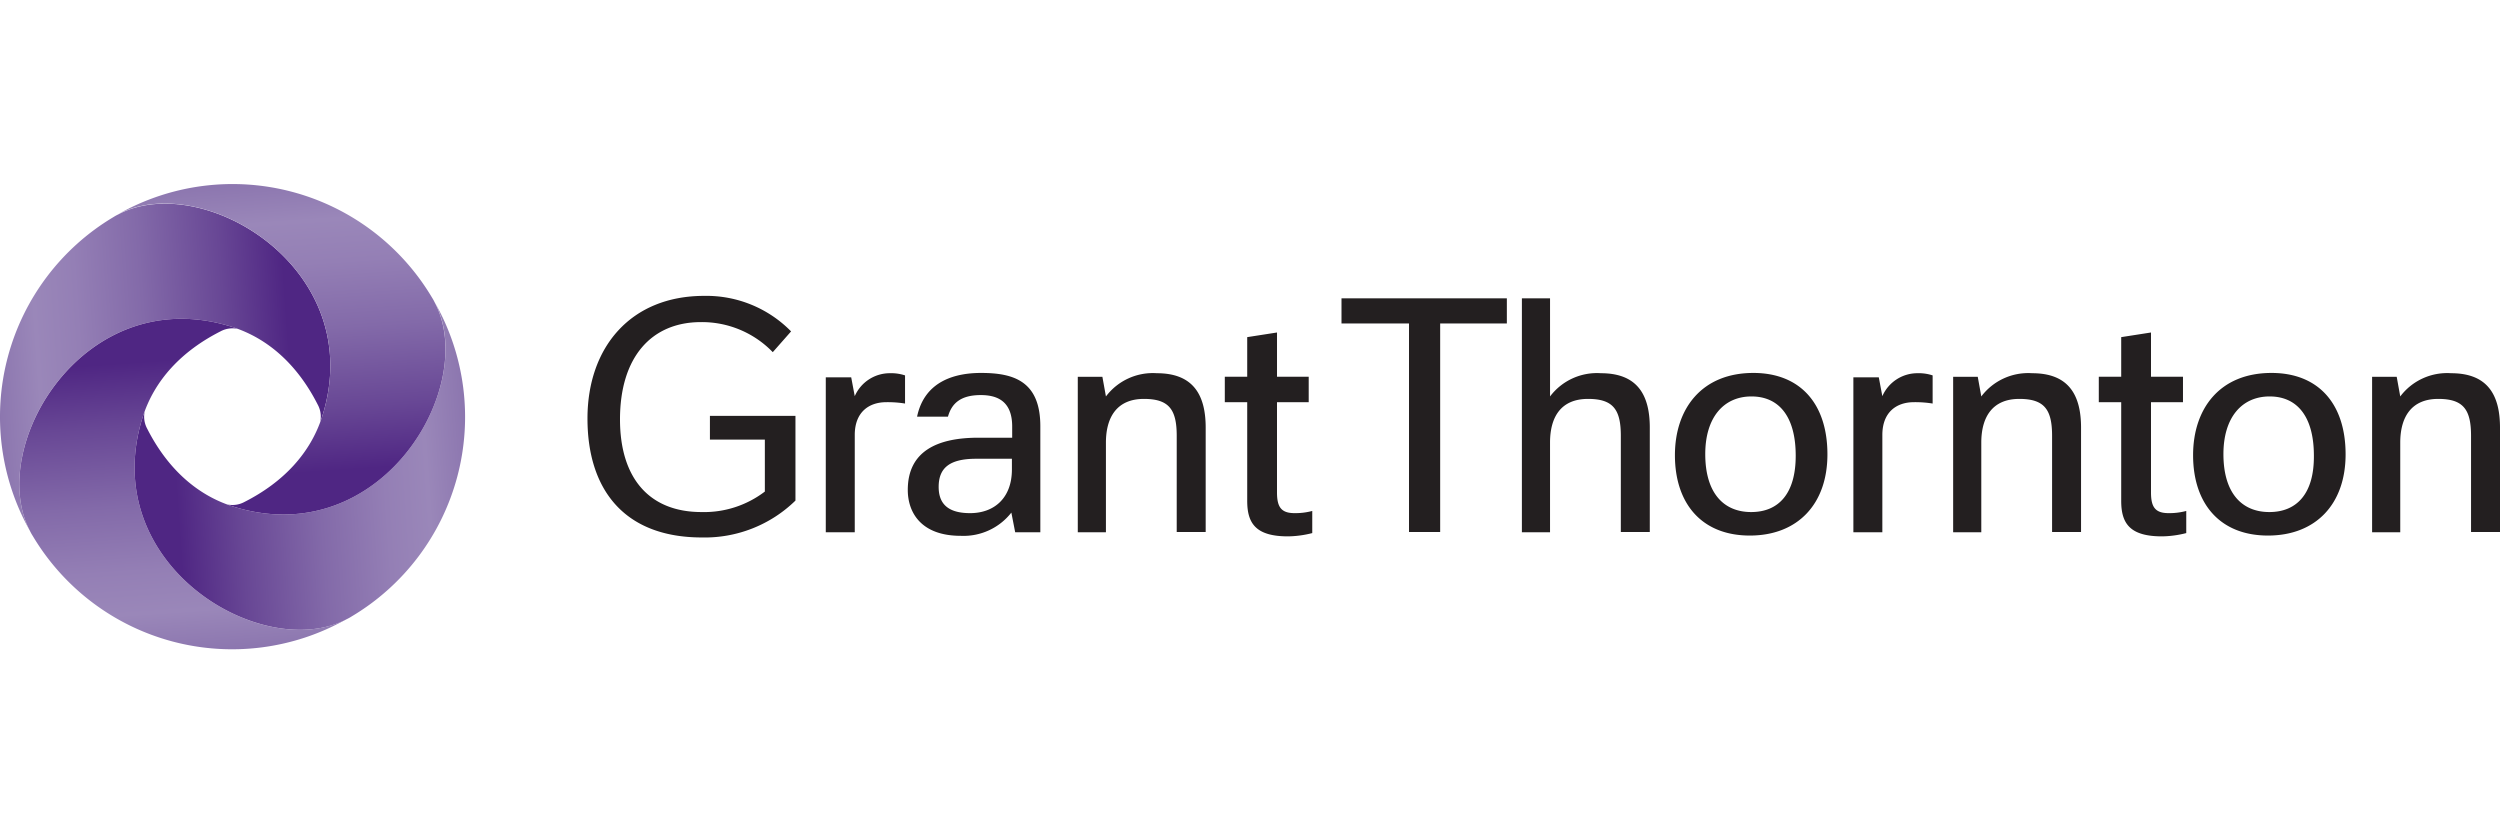
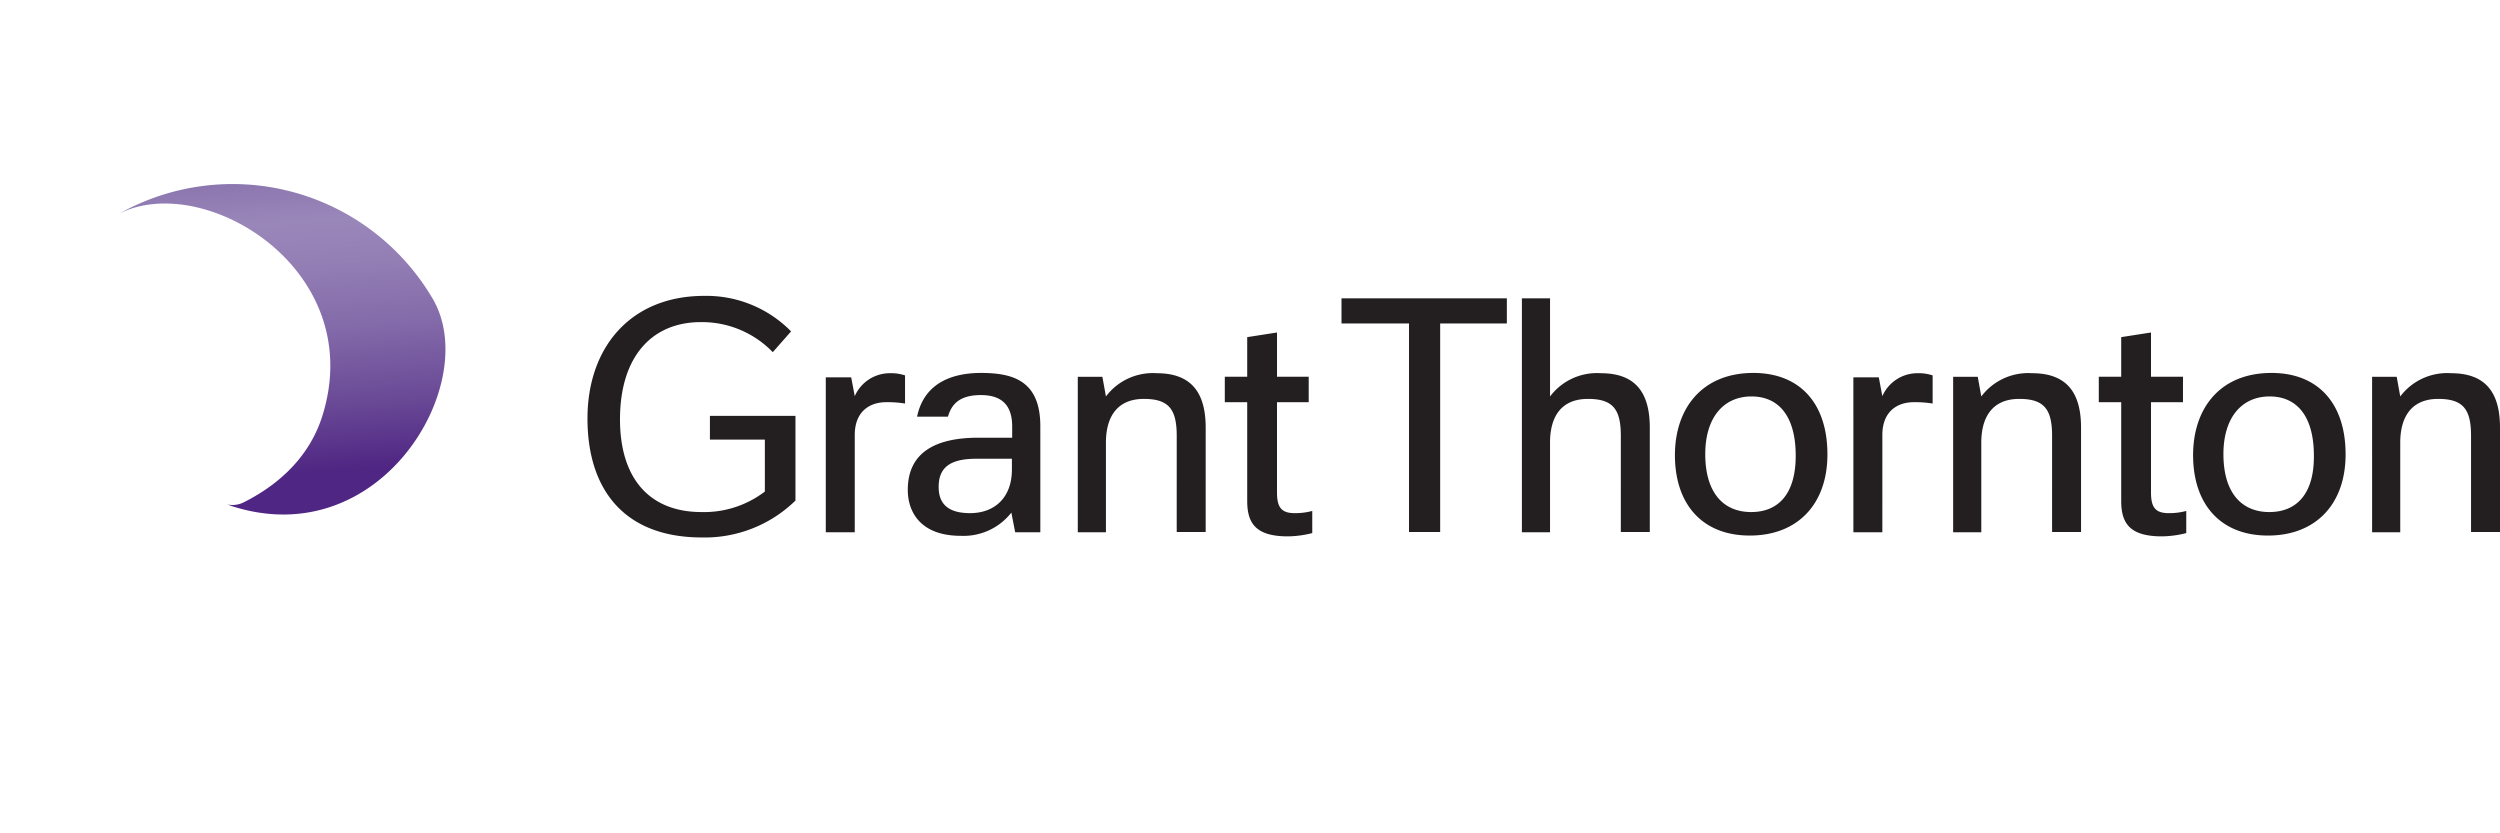
<svg xmlns="http://www.w3.org/2000/svg" xmlns:xlink="http://www.w3.org/1999/xlink" viewBox="0 0 300 100">
  <defs>
    <linearGradient id="a" x1="-164.441" y1="482.854" x2="-204.427" y2="485.65" gradientTransform="translate(204 -440.744)" gradientUnits="userSpaceOnUse">
      <stop offset="0" stop-color="#4f2683" />
      <stop offset="0.118" stop-color="#4f2683" />
      <stop offset="0.121" stop-color="#4f2683" />
      <stop offset="0.309" stop-color="#684795" />
      <stop offset="0.549" stop-color="#836aa9" />
      <stop offset="0.746" stop-color="#947fb5" />
      <stop offset="0.874" stop-color="#9a87b9" />
      <stop offset="1" stop-color="#8c76af" />
    </linearGradient>
    <linearGradient id="b" x1="392.363" y1="100.894" x2="352.36" y2="103.691" gradientTransform="translate(-80.915 430.703) rotate(-90)" xlink:href="#a" />
    <linearGradient id="c" x1="774.297" y1="657.7" x2="734.294" y2="660.497" gradientTransform="translate(790.533 715.617) rotate(180)" xlink:href="#a" />
    <linearGradient id="d" x1="217.492" y1="1039.66" x2="177.487" y2="1042.458" gradientTransform="translate(1075.447 -155.83) rotate(90)" xlink:href="#a" />
  </defs>
  <path d="M116.411,61.577c-2.755,0-3.771-1.213-3.771-3.148,0-2.23,1.246-3.378,4.493-3.378h4.296V56.33C121.429,59.74,119.33,61.577,116.411,61.577Zm-7.477-2.788c0,2.656,1.541,5.51,6.362,5.51a7.281,7.281,0,0,0,6.067-2.788l.459,2.361H124.84V51.148c0-5.444-3.247-6.395-7.117-6.395-2.919,0-6.756.853-7.674,5.247h3.706c.459-1.64,1.574-2.591,3.936-2.591,1.935,0,3.771.689,3.771,3.771v1.345h-4.067c-4.952,0-8.461,1.64-8.461,6.264Zm-9.839,5.083h3.476V52.197c0-2.722,1.673-3.936,3.804-3.936a12.998,12.998,0,0,1,2.23.164V45.048a5.295,5.295,0,0,0-1.837-.262,4.593,4.593,0,0,0-4.198,2.755l-.426-2.263h-3.05l0,18.595Zm123.311,0h3.476V52.197c0-2.722,1.673-3.936,3.804-3.936a12.998,12.998,0,0,1,2.23.164V45.048a5.296,5.296,0,0,0-1.837-.262,4.593,4.593,0,0,0-4.198,2.755l-.426-2.263h-3.05ZM157.045,48.262v-3.05h-3.804V39.899l-3.575.557v4.755h-2.689v3.05h2.689V60.101c0,2.656.984,4.263,4.886,4.263a12.284,12.284,0,0,0,2.919-.394V61.314a7.81,7.81,0,0,1-2.132.262c-1.64,0-2.099-.787-2.099-2.493V48.262Zm104.913,0v-3.05H258.12V39.899l-3.575.557v4.755h-2.689v3.05h2.689V60.101c0,2.656.984,4.263,4.887,4.263a12.285,12.285,0,0,0,2.919-.394V61.314a7.81,7.81,0,0,1-2.132.262c-1.64,0-2.099-.787-2.099-2.493V48.262ZM210.141,61.446c-3.345,0-5.51-2.329-5.51-6.953,0-4.427,2.23-6.92,5.542-6.92,3.345,0,5.313,2.46,5.313,7.117,0,4.526-2.033,6.756-5.346,6.756Zm62.18,0c-3.345,0-5.51-2.329-5.51-6.953,0-4.427,2.23-6.92,5.543-6.92,3.345,0,5.313,2.46,5.313,7.117.033,4.526-2.033,6.756-5.346,6.756Zm-37.977,2.427h3.411V53.116c0-3.083,1.345-5.247,4.559-5.247,3.017,0,3.936,1.279,3.936,4.427V63.84h3.476V51.312c0-4.296-1.804-6.526-5.87-6.526a7.049,7.049,0,0,0-6.1,2.788l-.426-2.361h-2.952V63.873Zm-105.011,0h3.378V53.116c0-3.083,1.345-5.247,4.559-5.247,3.017,0,3.936,1.279,3.936,4.427V63.84h3.476V51.312c0-4.296-1.804-6.526-5.87-6.526a7.049,7.049,0,0,0-6.1,2.788l-.426-2.361h-2.952V63.873Zm155.319,0h3.378V53.116c0-3.083,1.345-5.247,4.559-5.247,3.017,0,3.936,1.279,3.936,4.427V63.84H300V51.312c0-4.296-1.804-6.526-5.87-6.526a7.049,7.049,0,0,0-6.1,2.788l-.426-2.361h-2.952Zm-103.83-25.056V35.8H160.98v3.017h8.101V63.84h3.739V38.817Zm1.804,25.056h3.378V53.116c0-3.083,1.312-5.247,4.559-5.247,3.017,0,3.936,1.279,3.936,4.427V63.84h3.476V51.312c0-4.296-1.804-6.526-5.87-6.526a7.049,7.049,0,0,0-6.1,2.788V35.8h-3.378ZM85.157,52.755h6.625V58.986a12.012,12.012,0,0,1-7.609,2.46c-6.231,0-9.773-4.034-9.773-11.118,0-7.51,3.804-11.675,9.707-11.675A11.816,11.816,0,0,1,92.733,42.26L94.93,39.768a14.24,14.24,0,0,0-10.429-4.263c-8.789,0-14.004,6.133-14.004,14.725,0,8.428,4.329,14.266,13.741,14.266A15.577,15.577,0,0,0,95.455,60.068V49.902H85.19v2.853ZM210.403,44.753c-6.166,0-9.412,4.263-9.412,9.871,0,5.805,3.214,9.642,8.986,9.642,5.739,0,9.314-3.772,9.314-9.74,0-6.133-3.312-9.773-8.887-9.773Zm62.18,0c-6.198,0-9.412,4.263-9.412,9.871,0,5.805,3.214,9.642,8.986,9.642,5.739,0,9.314-3.772,9.314-9.74,0-6.133-3.312-9.773-8.888-9.773Z" fill="#231f20" />
-   <path d="M27.896,39.243c4.395,1.41,7.871,4.657,10.232,9.314a3.023,3.023,0,0,1,.295,2.099c.066-.23.164-.426.23-.656,5.641-17.709-14.332-29.614-24.465-24.269a5.314,5.314,0,0,0-.59.328A27.895,27.895,0,0,0,3.595,63.709C-1.718,53.575,10.154,33.602,27.896,39.243Z" fill="url(#a)" />
-   <path d="M17.139,50c1.41-4.395,4.657-7.871,9.314-10.232a3.023,3.023,0,0,1,2.099-.295c-.23-.066-.426-.164-.656-.23C10.187,33.602-1.718,53.575,3.595,63.709a5.306,5.306,0,0,0,.328.59A27.844,27.844,0,0,0,41.572,74.301C31.471,79.614,11.499,67.71,17.139,50Z" fill="url(#b)" />
-   <path d="M27.896,60.757c-4.395-1.41-7.871-4.657-10.232-9.314a3.022,3.022,0,0,1-.295-2.099c-.066.23-.164.426-.23.656C11.499,67.71,31.471,79.614,41.605,74.301a5.312,5.312,0,0,0,.59-.328A27.844,27.844,0,0,0,52.198,36.324C57.478,46.425,45.606,66.398,27.896,60.757Z" fill="url(#c)" />
  <path d="M38.653,50c-1.41,4.395-4.657,7.871-9.314,10.232a3.023,3.023,0,0,1-2.099.295c.23.066.426.164.656.23,17.71,5.641,29.614-14.332,24.269-24.465a5.306,5.306,0,0,0-.328-.59A27.844,27.844,0,0,0,14.188,25.699C24.322,20.386,44.294,32.291,38.653,50Z" fill="url(#d)" />
</svg>